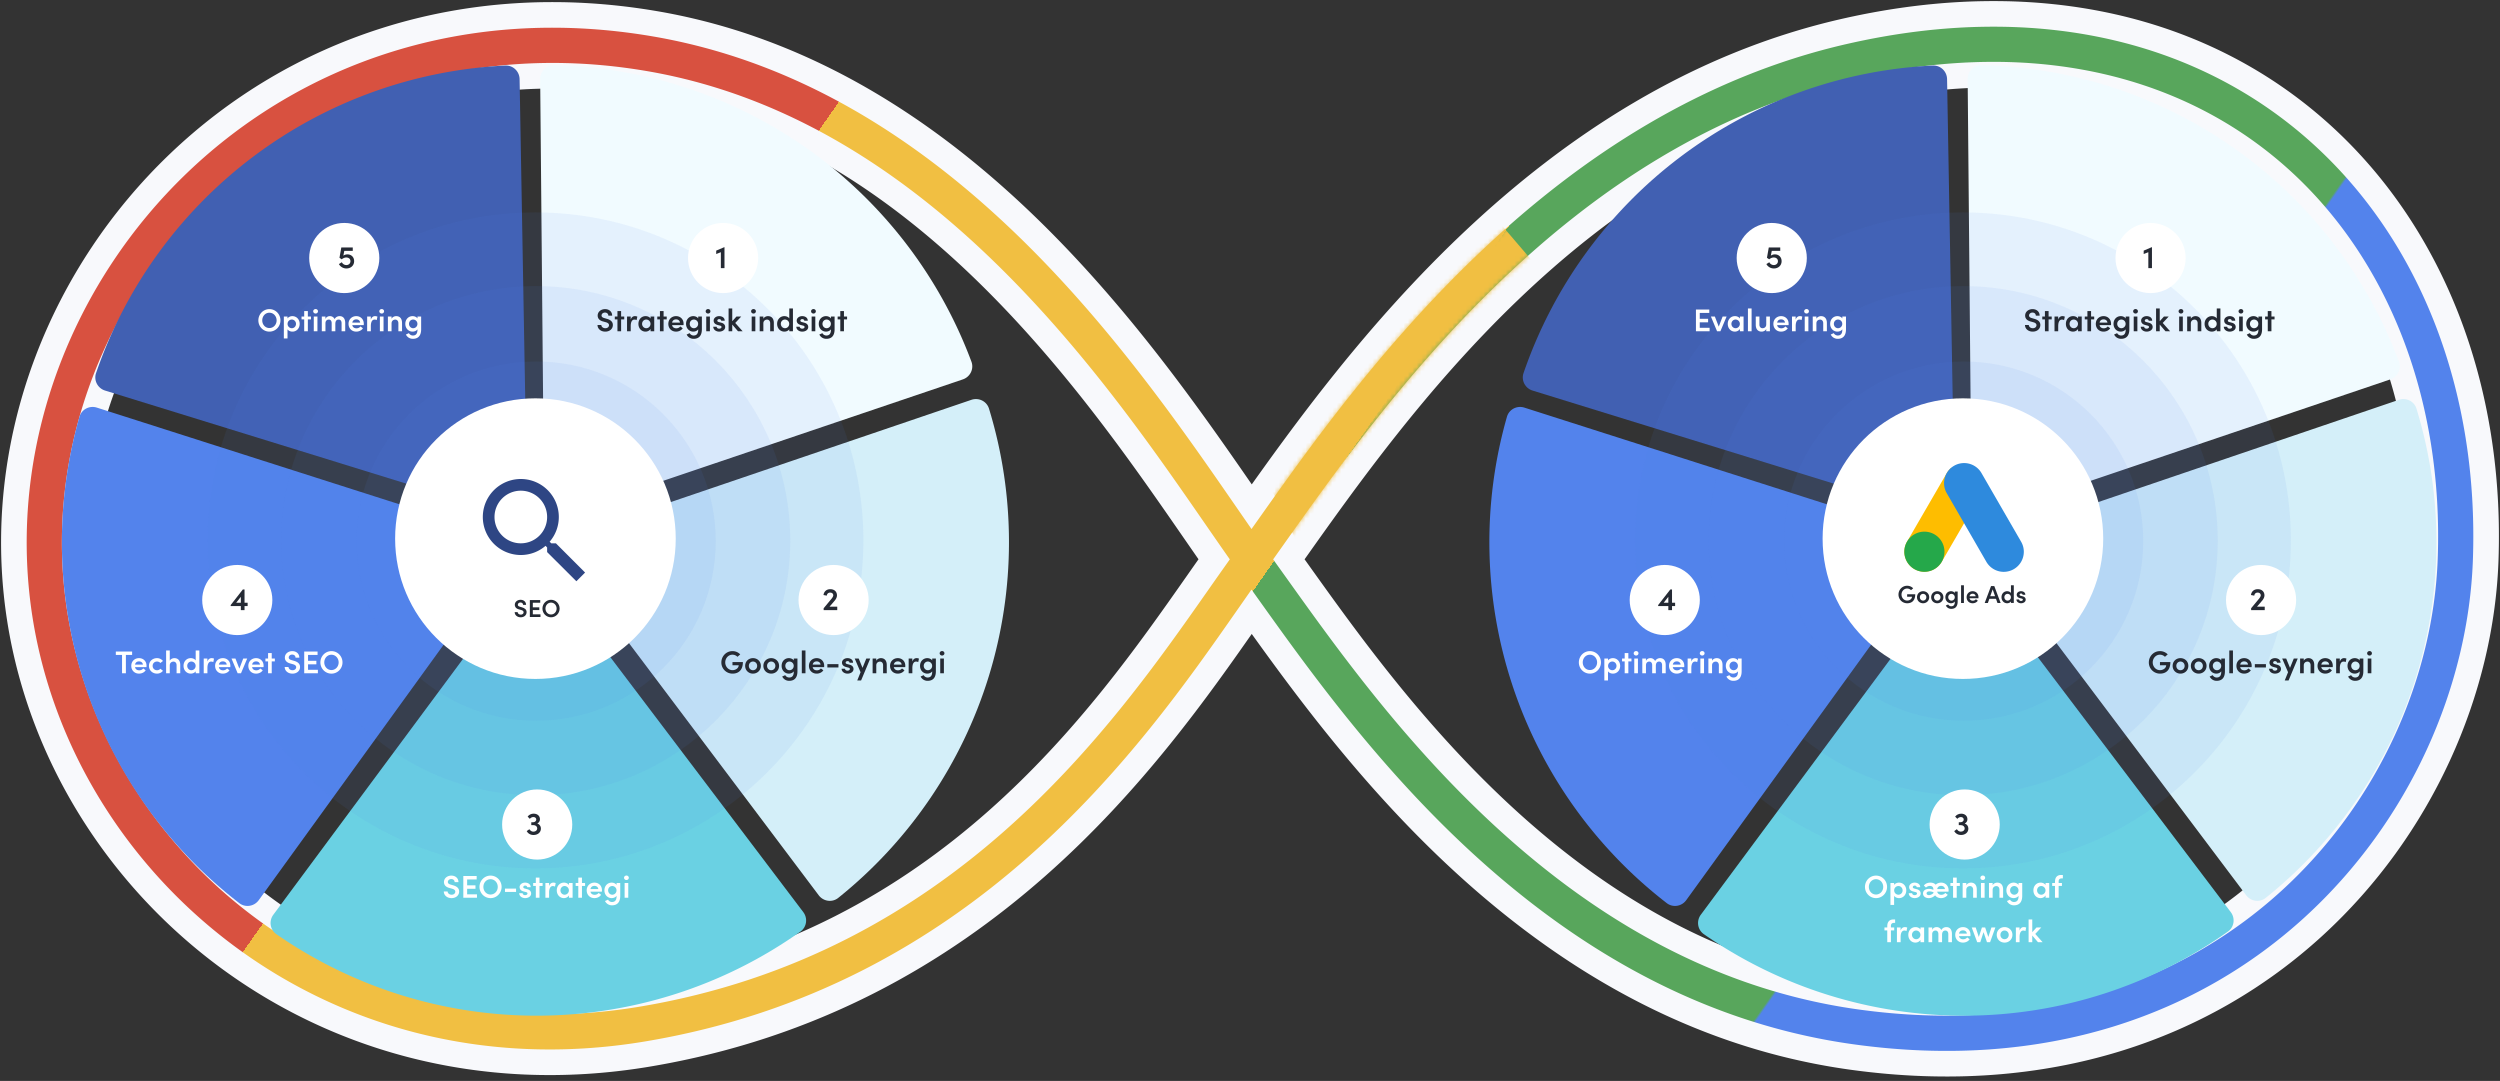
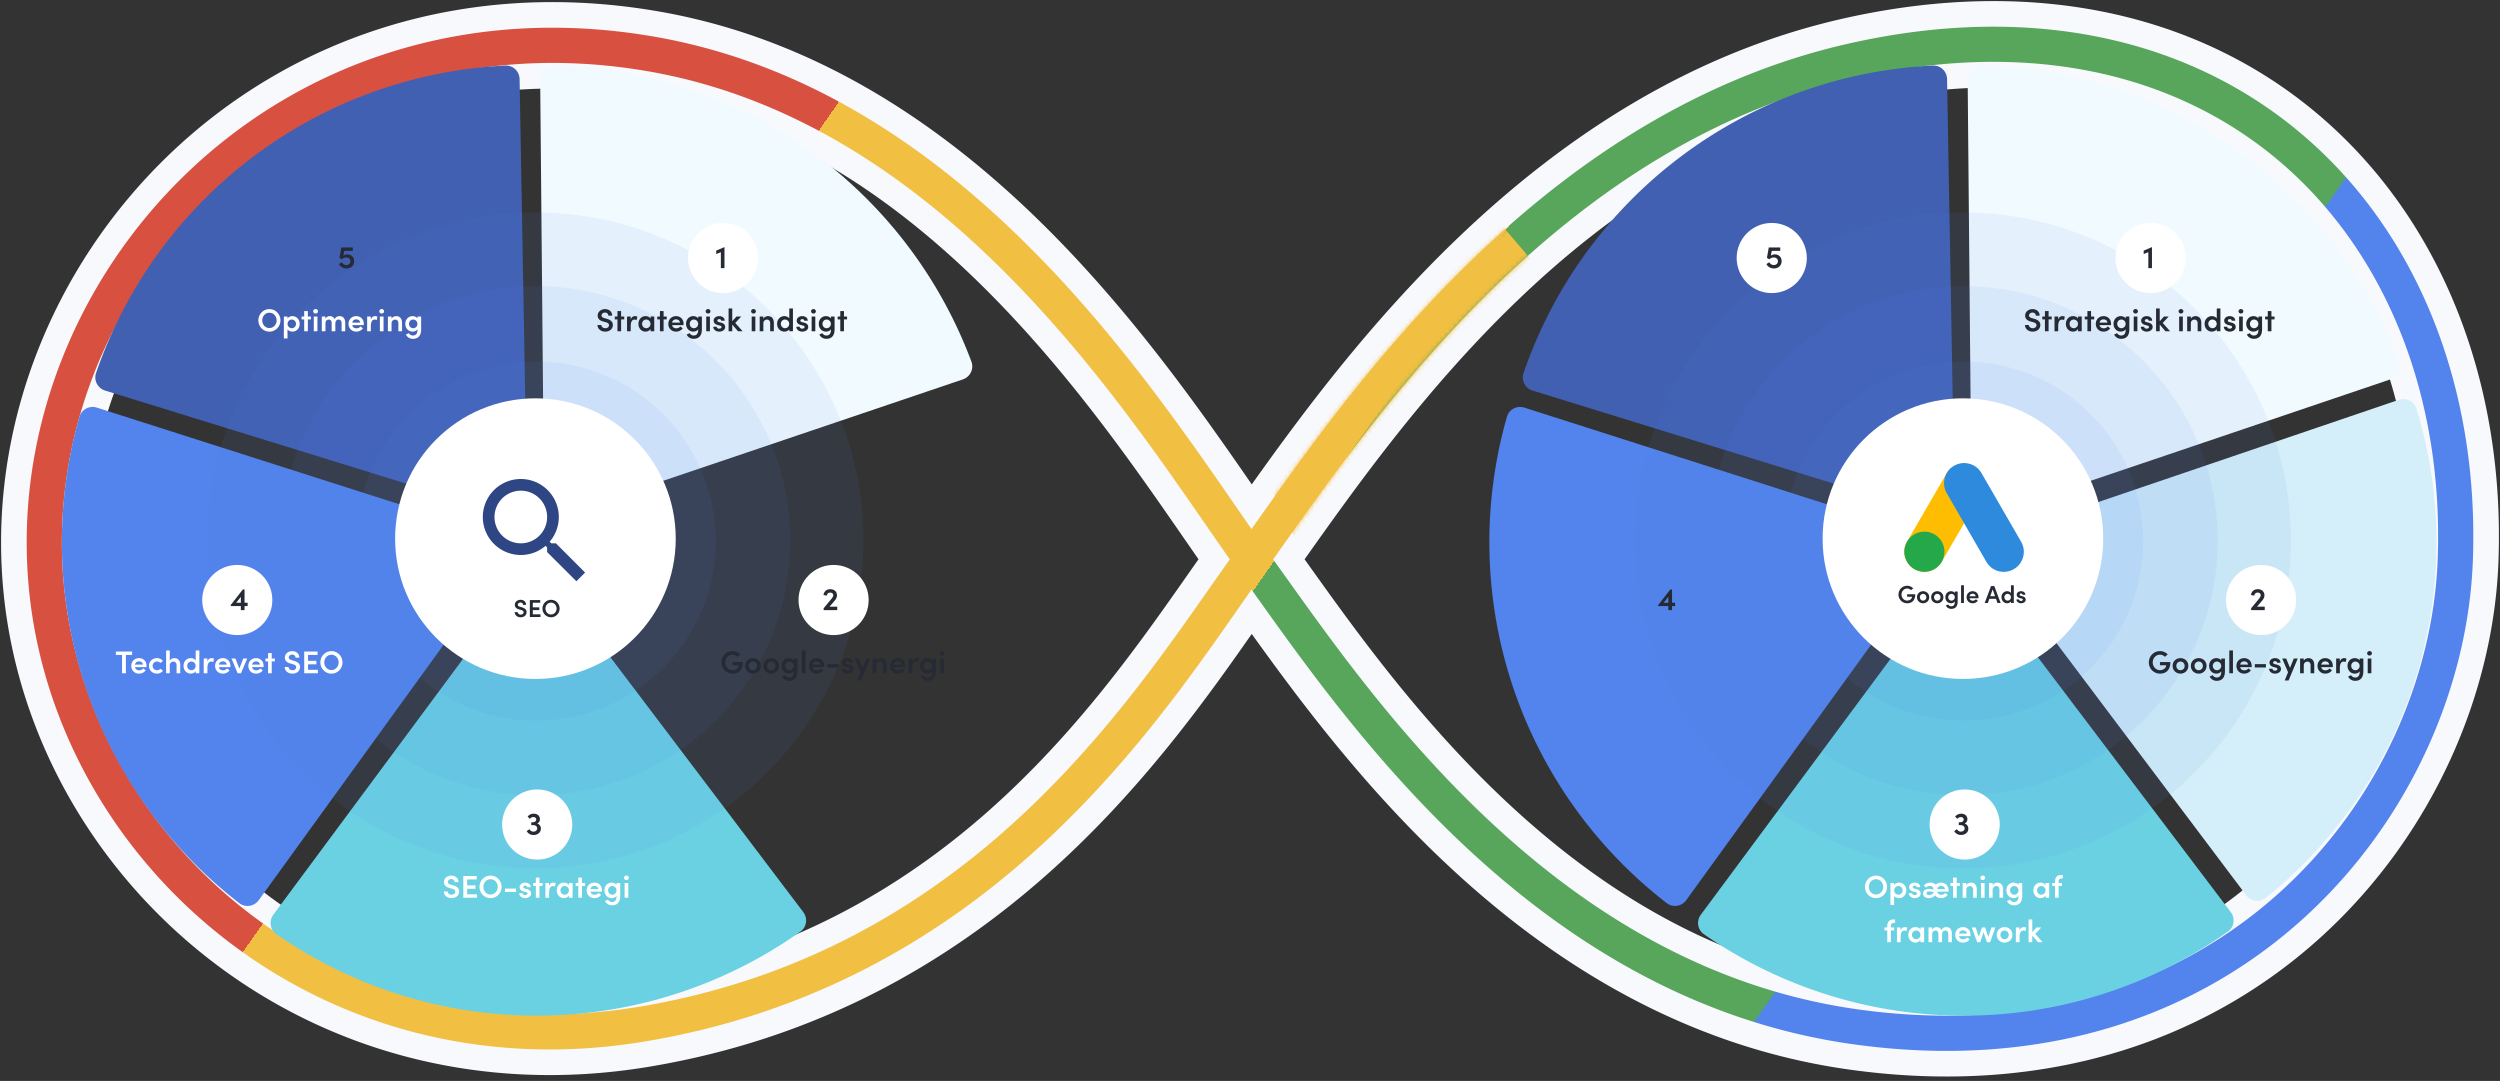
<svg xmlns="http://www.w3.org/2000/svg" width="562" height="243" fill="none">
  <rect width="100%" height="100%" fill="#333333" stroke="none" />
  <path d="M417.919 20.325c40.347-9.135 72.553.11 94.353 19.625 21.918 19.619 34.121 50.338 32.85 85.572-1.852 51.343-47.242 109.698-127.091 98.533-34.524-4.827-62.084-23.094-83.741-43.989-18.413-17.765-32.229-37.087-42.357-51.258l-.016-.022c-.746-1.044-1.473-2.062-2.18-3.048l1.079-1.522-2.348-1.664 2.348 1.664c23.321-32.909 63.561-89.504 127.103-103.89Zm-136.553 93.58-1.44-2.083-.035-.051c-10.484-15.172-24.653-35.676-42.838-54.594-22.649-23.562-52.118-45.326-89.641-51.8C60.432-9.626-3.767 61.272 3.715 133.444c6.502 62.729 66.696 116.006 141.679 103.527 75.228-12.52 113.46-67.231 134.931-97.957l.085-.122.023-.033.931-1.332c10.07 14.095 24.424 34.031 43.437 52.375 22.883 22.078 52.97 42.324 91.338 47.689 88.96 12.438 140.537-53.273 142.64-111.575 1.393-38.607-11.974-73.496-37.392-96.248C495.85 6.909 458.954-2.977 414.901 6.997c-67.58 15.3-110.239 74.01-133.535 106.908Zm-12.835 5.473.002.002c1.531 2.214 3.001 4.34 4.409 6.355a1080.814 1080.814 0 0 0-3.771 5.362l-.01.013c-21.588 30.807-56.748 80.852-126.01 92.379-66.979 11.147-120.128-36.326-125.843-91.455-6.584-63.511 50.065-126.596 127.78-113.19 33.542 5.787 60.53 25.352 82.113 47.804 17.348 18.047 30.825 37.532 41.33 52.73Z" fill="url(#a)" stroke="#F8F9FC" stroke-width="5.756" />
  <mask id="c" style="mask-type:alpha" maskUnits="userSpaceOnUse" x="6" y="6" width="550" height="231">
    <path fill-rule="evenodd" clip-rule="evenodd" d="M514.192 37.805c-22.587-20.218-55.781-29.599-96.909-20.287-64.774 14.666-105.595 72.267-128.815 105.034l-2.268 3.196c1.079 1.498 2.209 3.079 3.391 4.733 10.123 14.163 24.075 33.686 42.701 51.657 21.915 21.143 50.007 39.827 85.341 44.768 81.765 11.432 128.46-48.469 130.365-101.28 1.297-35.945-11.151-67.542-33.806-87.82ZM281.343 118.92l.832-1.175C305.2 85.198 347.666 25.17 415.536 9.804c43.273-9.798 79.182-.046 103.931 22.107 24.681 22.092 37.803 56.103 36.436 94-2.05 56.84-52.327 120.998-139.365 108.829-37.559-5.252-67.114-25.081-89.738-46.91-19.198-18.522-33.617-38.708-43.72-52.852l-1.738-2.432c-1.053 1.493-2.149 3.062-3.291 4.696-21.465 30.718-59.096 84.568-133.129 96.889C71.625 246.329 12.914 194.275 6.577 133.146-.715 62.796 61.895-6.454 146.922 8.214c36.685 6.329 65.631 27.63 88.056 50.958 18.024 18.75 32.085 39.097 42.581 54.286 1.317 1.907 2.578 3.732 3.784 5.462Zm-4.877 6.827c-1.751-2.486-3.605-5.168-5.567-8.006-10.497-15.184-24.093-34.851-41.623-53.088-21.808-22.685-49.318-42.713-83.698-48.644C65.913 2.266 7.673 66.994 14.445 132.33c5.881 56.73 60.515 105.424 129.178 93.997 70.557-11.742 106.322-62.78 127.895-93.566 1.738-2.48 3.383-4.829 4.948-7.015Z" fill="url(#b)" />
  </mask>
  <g mask="url(#c)">
    <path d="m344.807 59.077-7.02-8.207-62.291 37.77 15.721 32.53 53.59-62.093Z" fill="#F1BF42" />
  </g>
  <path d="M121.431 17.792c-.016-1.742 1.384-3.172 3.126-3.134a102.511 102.511 0 0 1 93.82 66.646c.609 1.632-.28 3.425-1.93 3.983l-81.733 27.666c-6.101 2.065-12.437-2.436-12.496-8.876l-.787-86.285Z" fill="#F1FBFF" />
-   <path d="M218.371 89.88c1.649-.561 3.446.32 3.956 1.986a102.506 102.506 0 0 1-33.889 109.98c-1.359 1.09-3.34.807-4.387-.585l-51.886-68.947c-3.872-5.146-1.584-12.574 4.514-14.648l81.692-27.786Z" fill="#D4EFF9" />
  <path d="M180.578 205.04c1.051 1.389.78 3.372-.641 4.38a102.508 102.508 0 0 1-117.806.582c-1.43-.994-1.722-2.974-.684-4.374l51.65-69.664c3.759-5.071 11.336-5.109 15.146-.075l52.335 69.151Z" fill="#6AD1E3" />
  <path d="M58.167 202.357c-1.021 1.412-2.997 1.731-4.376.667A102.512 102.512 0 0 1 17.864 93.693c.479-1.675 2.259-2.59 3.918-2.06l82.194 26.264c6.136 1.96 8.562 9.344 4.786 14.561l-50.595 69.899Z" fill="#5383EC" />
  <path d="M23.63 87.802c-1.665-.514-2.602-2.282-2.037-3.93a102.51 102.51 0 0 1 92.003-69.134c1.74-.084 3.178 1.308 3.209 3.05l1.523 86.274c.113 6.44-6.1 11.109-12.254 9.208L23.63 87.802Z" fill="#4160B2" />
  <circle opacity=".08" cx="120.365" cy="121.48" r="73.728" fill="#5383EC" />
  <circle opacity=".08" cx="120.424" cy="121.538" fill="#5383EC" r="57.227" />
  <circle cx="120.525" cy="121.639" fill="#5383EC" fill-opacity=".08" r="40.375" />
  <g fill="#ffffff">
    <circle cx="120.365" cy="121.085" fill="#fff" r="31.541" />
  </g>
  <path d="M117.056 138.768c.745 0 1.325-.464 1.325-1.159 0-.607-.458-.917-1.054-1.082l-.453-.133c-.436-.115-.469-.336-.469-.441 0-.298.27-.519.596-.519.353 0 .591.226.591.541h.668c0-.712-.547-1.143-1.242-1.143-.701 0-1.292.458-1.292 1.132 0 .331.143.822.96 1.032l.475.133c.32.088.547.242.547.507 0 .298-.249.536-.635.536-.42 0-.701-.271-.707-.569h-.668c0 .646.547 1.165 1.358 1.165Zm2.722-.668v-.96h1.457v-.613h-1.457V135.5h1.667v-.601h-2.335v3.803h2.39v-.602h-1.722Zm4.094.668c1.082 0 1.932-.889 1.932-1.965s-.85-1.971-1.932-1.971c-1.088 0-1.932.895-1.932 1.971s.844 1.965 1.932 1.965Zm-.006-.629c-.723 0-1.247-.608-1.247-1.336 0-.729.524-1.341 1.247-1.341.729 0 1.264.612 1.264 1.341 0 .728-.535 1.336-1.264 1.336Z" fill="#252A34" />
  <g clip-path="url(#e)">
    <path d="M124.965 122.137h-1.038l-.368-.355a8.505 8.505 0 0 0 2.063-5.559 8.542 8.542 0 1 0-17.085 0 8.542 8.542 0 0 0 8.543 8.542c2.115 0 4.06-.775 5.559-2.063l.354.368v1.038l6.572 6.558 1.958-1.958-6.558-6.571Zm-7.885 0a5.906 5.906 0 0 1-5.914-5.914 5.905 5.905 0 0 1 5.914-5.914 5.905 5.905 0 0 1 5.913 5.914 5.906 5.906 0 0 1-5.913 5.914Z" fill="#2E4684" />
  </g>
  <g fill="#ffffff">
    <circle cx="162.552" cy="58.003" fill="#fff" r="7.885" />
  </g>
  <path d="m162.807 55.567-1.803.773v.767l1.044-.412v3.577h.816v-4.705h-.057ZM136.067 74.55c.958 0 1.703-.596 1.703-1.49 0-.78-.589-1.178-1.355-1.39l-.582-.171c-.561-.15-.604-.433-.604-.568 0-.383.348-.667.767-.667.454 0 .759.291.759.696h.859c0-.916-.703-1.47-1.597-1.47-.901 0-1.66.59-1.66 1.455 0 .426.184 1.058 1.234 1.327l.611.17c.411.114.702.313.702.654 0 .383-.319.688-.816.688-.539 0-.901-.348-.908-.73h-.859c0 .83.703 1.496 1.746 1.496Zm4.261-3.399h-.703v-1.22h-.823v1.22h-.596v.653h.596v2.661h.823v-2.661h.703v-.653Zm2.403-.085c-.411 0-.773.241-.951.795v-.71h-.823v3.314h.83V73.31c0-.93.298-1.47.838-1.47.12 0 .291.022.482.121l.164-.78c-.128-.071-.341-.114-.54-.114Zm3.518.085v.461c-.22-.347-.66-.546-1.114-.546-.937 0-1.618.738-1.618 1.739 0 1.029.709 1.745 1.596 1.745.476 0 .916-.24 1.136-.603v.518h.823v-3.314h-.823Zm-.965 2.633c-.54 0-.944-.447-.944-.98 0-.532.404-.972.937-.972a.97.97 0 0 1 .958.973c0 .553-.44.979-.951.979Zm4.594-2.633h-.703v-1.22h-.823v1.22h-.596v.653h.596v2.661h.823v-2.661h.703v-.653Zm3.789 1.625c0-1.036-.745-1.71-1.689-1.71-.951 0-1.739.681-1.739 1.739 0 1.036.752 1.745 1.739 1.745.603 0 1.192-.27 1.497-.752l-.553-.419c-.192.27-.54.426-.894.426-.497 0-.852-.248-.944-.71h2.569c.007-.12.014-.226.014-.319Zm-2.583-.255c.099-.504.461-.724.901-.724.461 0 .816.27.866.724h-1.767Zm5.872-1.37v.433c-.234-.34-.681-.518-1.107-.518-.873 0-1.625.674-1.625 1.739 0 1.057.76 1.745 1.632 1.745.405 0 .866-.177 1.1-.518v.079c0 .95-.397 1.312-1.036 1.312-.362 0-.724-.213-.887-.532l-.681.312a1.72 1.72 0 0 0 1.568.966c1.136 0 1.86-.646 1.86-2.137v-2.88h-.824Zm-.972 2.633c-.511 0-.93-.433-.93-.986 0-.554.419-.966.93-.966.476 0 .958.384.958.966a.965.965 0 0 1-.958.986Zm3.189-3.3c.298 0 .532-.22.532-.504 0-.29-.234-.504-.532-.504-.291 0-.539.213-.539.504 0 .284.248.504.539.504Zm-.412 3.981h.824v-3.314h-.824v3.314Zm2.909.085c.675 0 1.349-.368 1.349-1.043 0-.305-.135-.773-.88-.965l-.533-.142c-.191-.042-.354-.142-.354-.312 0-.206.177-.355.433-.355.234 0 .44.142.44.37h.787c.007-.739-.66-1.037-1.249-1.037-.724 0-1.235.468-1.235.986 0 .42.192.817.937 1.015l.44.114c.249.057.39.142.39.326 0 .213-.212.376-.539.376-.348 0-.546-.212-.546-.44h-.774c.014.71.674 1.108 1.334 1.108Zm5.274-.085-1.661-1.866 1.349-1.448h-1.072l-.951 1.058v-2.86h-.823v5.116h.823v-1.504l1.292 1.504h1.043Zm2.444-3.981c.298 0 .533-.22.533-.504 0-.29-.235-.504-.533-.504-.291 0-.539.213-.539.504 0 .284.248.504.539.504Zm-.411 3.981h.823v-3.314h-.823v3.314Zm3.654-3.399c-.341 0-.859.192-1.029.61v-.525h-.823v3.314h.823v-1.76c0-.638.468-.858.844-.858.369 0 .689.284.689.816v1.802h.823v-1.859c0-.965-.475-1.54-1.327-1.54Zm4.798-1.717v2.235c-.227-.348-.688-.518-1.107-.518-.873 0-1.625.674-1.625 1.739 0 1.057.759 1.745 1.632 1.745.404 0 .873-.177 1.1-.525v.44h.823V69.35h-.823Zm-.972 4.435c-.511 0-.93-.433-.93-.986 0-.554.419-.966.93-.966.475 0 .958.384.958.966a.965.965 0 0 1-.958.986Zm3.884.766c.674 0 1.348-.368 1.348-1.043 0-.305-.135-.773-.88-.965l-.532-.142c-.192-.042-.355-.142-.355-.312 0-.206.178-.355.433-.355.234 0 .44.142.44.37h.788c.007-.739-.66-1.037-1.249-1.037-.724 0-1.235.468-1.235.986 0 .42.192.817.937 1.015l.44.114c.248.057.39.142.39.326 0 .213-.213.376-.539.376-.348 0-.547-.212-.547-.44h-.773c.014.71.674 1.108 1.334 1.108Zm2.527-4.066c.298 0 .532-.22.532-.504 0-.29-.234-.504-.532-.504-.291 0-.539.213-.539.504 0 .284.248.504.539.504Zm-.412 3.981h.824v-3.314h-.824v3.314Zm4.336-3.314v.433c-.234-.34-.681-.518-1.107-.518-.873 0-1.625.674-1.625 1.739 0 1.057.759 1.745 1.632 1.745.404 0 .866-.177 1.1-.518v.079c0 .95-.397 1.312-1.036 1.312-.362 0-.724-.213-.887-.532l-.682.312c.291.596.888.966 1.569.966 1.135 0 1.859-.646 1.859-2.137v-2.88h-.823Zm-.972 2.633c-.511 0-.93-.433-.93-.986 0-.554.419-.966.93-.966.475 0 .958.384.958.966a.965.965 0 0 1-.958.986Zm4.601-2.633h-.703v-1.22h-.823v1.22h-.596v.653h.596v2.661h.823v-2.661h.703v-.653Z" fill="#252A34" />
  <g fill="#ffffff">
    <circle cx="187.391" cy="134.885" fill="#fff" r="7.885" />
  </g>
  <path d="m186.476 136.38 1.157-1.348c.298-.348.518-.781.518-1.185 0-.838-.589-1.398-1.498-1.398-.88 0-1.426.532-1.533 1.313l.745.141c.043-.411.32-.688.76-.688.419 0 .695.248.695.618 0 .184-.149.468-.383.752l-1.781 2.15v.419h3.058v-.774h-1.738ZM164.681 151.432c1.363 0 2.321-.823 2.321-2.604h-2.342v.724h1.398c0 .631-.667 1.1-1.391 1.1-.937 0-1.632-.809-1.632-1.739 0-.944.702-1.739 1.618-1.739.44 0 .837.185 1.128.476l.625-.547a2.411 2.411 0 0 0-1.753-.731c-1.398 0-2.491 1.15-2.491 2.541a2.497 2.497 0 0 0 2.519 2.519Zm4.591 0c.944 0 1.767-.695 1.767-1.745 0-1.051-.823-1.739-1.767-1.739s-1.76.688-1.76 1.739c0 1.05.816 1.745 1.76 1.745Zm0-.766c-.511 0-.93-.398-.93-.979 0-.568.419-.973.93-.973.511 0 .936.405.936.973 0 .581-.425.979-.936.979Zm4.096.766c.943 0 1.767-.695 1.767-1.745 0-1.051-.824-1.739-1.767-1.739-.944 0-1.76.688-1.76 1.739 0 1.05.816 1.745 1.76 1.745Zm0-.766c-.511 0-.93-.398-.93-.979 0-.568.419-.973.93-.973.51 0 .936.405.936.973 0 .581-.426.979-.936.979Zm5.075-2.633v.433c-.234-.341-.682-.518-1.107-.518-.873 0-1.625.674-1.625 1.739 0 1.057.759 1.745 1.632 1.745.404 0 .866-.177 1.1-.518v.078c0 .951-.398 1.313-1.036 1.313a1.02 1.02 0 0 1-.887-.532l-.682.312a1.72 1.72 0 0 0 1.569.965c1.135 0 1.859-.645 1.859-2.136v-2.881h-.823Zm-.972 2.633c-.511 0-.93-.433-.93-.987 0-.553.419-.965.93-.965.475 0 .958.383.958.965a.966.966 0 0 1-.958.987Zm2.777.681h.823v-5.117h-.823v5.117Zm5.031-1.689c0-1.036-.746-1.71-1.689-1.71-.951 0-1.739.681-1.739 1.739 0 1.036.752 1.745 1.739 1.745.603 0 1.192-.269 1.497-.752l-.554-.419c-.191.27-.539.426-.894.426-.497 0-.851-.248-.944-.71h2.569a5.07 5.07 0 0 0 .015-.319Zm-2.584-.255c.1-.504.462-.724.902-.724.461 0 .816.269.865.724h-1.767Zm3.297.638h2.491v-.752h-2.491v.752Zm4.532 1.391c.674 0 1.348-.369 1.348-1.043 0-.305-.135-.773-.88-.965l-.532-.142c-.192-.043-.355-.142-.355-.312 0-.206.177-.355.433-.355.234 0 .44.142.44.369h.788c.007-.738-.66-1.036-1.249-1.036-.724 0-1.235.468-1.235.986 0 .419.191.816.937 1.015l.44.114c.248.056.39.142.39.326 0 .213-.213.376-.539.376-.348 0-.547-.213-.547-.44h-.773c.014.71.674 1.107 1.334 1.107Zm4.225-3.399-.852 2.101-.858-2.101h-.902l1.32 3.08-.745 1.852h.866l2.058-4.932h-.887Zm3.27-.085c-.34 0-.859.191-1.029.61v-.525h-.823v3.314h.823v-1.76c0-.639.469-.859.845-.859.369 0 .688.284.688.817v1.802h.823v-1.859c0-.965-.475-1.54-1.327-1.54Zm5.494 1.71c0-1.036-.746-1.71-1.689-1.71-.951 0-1.739.681-1.739 1.739 0 1.036.752 1.745 1.739 1.745.603 0 1.192-.269 1.497-.752l-.554-.419c-.191.27-.539.426-.894.426-.497 0-.851-.248-.944-.71h2.569a5.07 5.07 0 0 0 .015-.319Zm-2.584-.255c.1-.504.462-.724.902-.724.461 0 .816.269.865.724h-1.767Zm5.114-1.455c-.412 0-.774.241-.951.795v-.71h-.823v3.314h.83v-1.157c0-.929.298-1.469.837-1.469.121 0 .291.022.483.121l.163-.781c-.128-.071-.341-.113-.539-.113Zm3.517.085v.433c-.234-.341-.681-.518-1.107-.518-.873 0-1.625.674-1.625 1.739 0 1.057.76 1.745 1.632 1.745.405 0 .866-.177 1.1-.518v.078c0 .951-.397 1.313-1.036 1.313a1.02 1.02 0 0 1-.887-.532l-.681.312a1.72 1.72 0 0 0 1.568.965c1.136 0 1.86-.645 1.86-2.136v-2.881h-.824Zm-.972 2.633c-.511 0-.929-.433-.929-.987 0-.553.418-.965.929-.965.476 0 .958.383.958.965a.965.965 0 0 1-.958.987Zm3.189-3.3c.298 0 .532-.22.532-.504 0-.291-.234-.504-.532-.504-.291 0-.539.213-.539.504 0 .284.248.504.539.504Zm-.412 3.981h.824v-3.314h-.824v3.314Z" fill="#252A34" />
  <g fill="#ffffff">
    <circle cx="120.76" cy="185.351" fill="#fff" r="7.885" />
  </g>
  <path d="M120.774 185.122c.376-.185.603-.533.603-.944.007-.774-.589-1.264-1.405-1.264-.568 0-1.057.263-1.355.66l.489.504c.178-.248.497-.404.795-.404.376 0 .632.213.646.532.014.362-.291.639-.788.639h-.326v.646h.461c.504 0 .866.305.866.745 0 .411-.355.717-.873.717-.362 0-.667-.206-.88-.554l-.603.433c.312.561.851.873 1.518.873.98 0 1.668-.589 1.668-1.441a1.17 1.17 0 0 0-.816-1.142Z" fill="#252A34" />
  <path d="M101.513 201.898c.958 0 1.704-.596 1.704-1.49 0-.781-.589-1.178-1.356-1.391l-.582-.17c-.56-.149-.603-.433-.603-.568 0-.383.348-.667.766-.667.455 0 .76.291.76.695h.859c0-.915-.703-1.469-1.597-1.469-.902 0-1.66.589-1.66 1.455 0 .426.184 1.057 1.234 1.327l.61.17c.412.114.703.313.703.653 0 .384-.32.689-.816.689-.54 0-.902-.348-.909-.731h-.858c0 .83.702 1.497 1.745 1.497Zm3.5-.859v-1.234h1.874v-.788h-1.874v-1.32h2.143v-.774h-3.002v4.89h3.073v-.774h-2.214Zm5.263.859c1.391 0 2.484-1.142 2.484-2.526s-1.093-2.534-2.484-2.534c-1.398 0-2.484 1.15-2.484 2.534s1.086 2.526 2.484 2.526Zm-.007-.809c-.93 0-1.604-.781-1.604-1.717 0-.937.674-1.725 1.604-1.725.937 0 1.625.788 1.625 1.725 0 .936-.688 1.717-1.625 1.717Zm3.251-.582h2.491v-.752h-2.491v.752Zm4.532 1.391c.674 0 1.348-.369 1.348-1.043 0-.305-.135-.774-.88-.965l-.532-.142c-.192-.043-.355-.142-.355-.312 0-.206.178-.355.433-.355.234 0 .44.142.44.369h.788c.007-.738-.66-1.036-1.249-1.036-.724 0-1.235.468-1.235.986 0 .419.192.816.937 1.015l.44.113c.248.057.39.142.39.327 0 .213-.213.376-.539.376-.348 0-.547-.213-.547-.44h-.773c.014.71.674 1.107 1.334 1.107Zm3.925-3.399h-.702v-1.221h-.823v1.221h-.597v.653h.597v2.661h.823v-2.661h.702v-.653Zm2.404-.085c-.412 0-.773.241-.951.794v-.709h-.823v3.314h.83v-1.157c0-.929.298-1.469.838-1.469.12 0 .291.021.482.121l.163-.781c-.127-.071-.34-.113-.539-.113Zm3.518.085v.461c-.22-.348-.66-.546-1.114-.546-.937 0-1.619.738-1.619 1.738 0 1.029.71 1.746 1.597 1.746.476 0 .916-.241 1.136-.603v.518h.823v-3.314h-.823Zm-.965 2.633c-.54 0-.944-.447-.944-.98 0-.532.404-.972.936-.972.49 0 .959.405.959.972 0 .554-.44.98-.951.98Zm4.594-2.633h-.703v-1.221h-.823v1.221h-.596v.653h.596v2.661h.823v-2.661h.703v-.653Zm3.789 1.625c0-1.036-.745-1.71-1.689-1.71-.951 0-1.739.681-1.739 1.738 0 1.036.752 1.746 1.739 1.746.603 0 1.192-.27 1.497-.752l-.553-.419c-.192.27-.54.426-.895.426-.496 0-.851-.248-.943-.71h2.569c.007-.12.014-.227.014-.319Zm-2.583-.256c.099-.503.461-.723.901-.723.461 0 .816.269.866.723h-1.767Zm5.872-1.369v.433c-.234-.341-.681-.518-1.107-.518-.873 0-1.625.674-1.625 1.738 0 1.058.759 1.746 1.632 1.746.405 0 .866-.177 1.1-.518v.078c0 .951-.397 1.313-1.036 1.313a1.02 1.02 0 0 1-.887-.532l-.681.312a1.72 1.72 0 0 0 1.568.965c1.136 0 1.86-.646 1.86-2.136v-2.881h-.824Zm-.972 2.633c-.511 0-.93-.433-.93-.987 0-.553.419-.965.93-.965.476 0 .958.383.958.965a.965.965 0 0 1-.958.987Zm3.189-3.3c.298 0 .532-.22.532-.504 0-.291-.234-.504-.532-.504-.291 0-.54.213-.54.504 0 .284.249.504.54.504Zm-.412 3.981h.823v-3.314h-.823v3.314Z" fill="#fff" />
  <g fill="#ffffff">
    <circle cx="53.34" cy="134.885" fill="#fff" r="7.885" />
  </g>
  <path d="M55.669 135.493h-.696v-2.988h-.376l-2.74 3.513v.22h2.286v.916h.83v-.916h.696v-.745Zm-2.57 0 1.044-1.334v1.334h-1.044Z" fill="#252A34" />
  <path d="M29.698 146.457h-3.662v.774h1.399v4.116h.865v-4.116h1.398v-.774Zm3.242 3.201c0-1.036-.745-1.71-1.69-1.71-.95 0-1.738.681-1.738 1.739 0 1.036.752 1.745 1.739 1.745.603 0 1.192-.269 1.497-.752l-.553-.419c-.192.27-.54.426-.894.426-.497 0-.852-.248-.944-.71h2.569c.007-.12.014-.227.014-.319Zm-2.583-.255c.1-.504.461-.724.901-.724.461 0 .816.269.866.724h-1.767Zm4.929 2.029c.574 0 1.043-.255 1.348-.638l-.582-.462a.985.985 0 0 1-.752.334.957.957 0 0 1-.987-.979c0-.561.412-.973.987-.973.298 0 .582.128.752.334l.582-.461a1.69 1.69 0 0 0-1.348-.639c-.959 0-1.803.688-1.803 1.739 0 1.05.845 1.745 1.803 1.745Zm3.908-3.484c-.334 0-.866.184-1.03.589v-2.307h-.823v5.117h.823v-1.753c0-.646.469-.866.845-.866.37 0 .688.284.688.817v1.802h.824v-1.859c0-.965-.476-1.54-1.327-1.54Zm4.797-1.718v2.236c-.227-.348-.688-.518-1.107-.518-.873 0-1.625.674-1.625 1.739 0 1.057.76 1.745 1.633 1.745.404 0 .872-.177 1.1-.525v.44h.823v-5.117h-.823Zm-.972 4.436c-.51 0-.93-.433-.93-.987 0-.553.42-.965.93-.965.476 0 .958.383.958.965a.965.965 0 0 1-.958.987Zm4.552-2.718c-.412 0-.774.241-.951.795v-.71h-.824v3.314h.83v-1.157c0-.929.299-1.469.838-1.469.12 0 .291.022.483.121l.163-.781c-.128-.071-.34-.113-.54-.113Zm4.213 1.71c0-1.036-.745-1.71-1.69-1.71-.95 0-1.738.681-1.738 1.739 0 1.036.752 1.745 1.739 1.745.603 0 1.192-.269 1.497-.752l-.553-.419c-.192.27-.54.426-.895.426-.496 0-.851-.248-.943-.71h2.569c.007-.12.014-.227.014-.319Zm-2.583-.255c.099-.504.46-.724.9-.724.462 0 .817.269.867.724H49.2Zm5.477-1.37-.873 2.271-.88-2.271h-.887l1.383 3.314h.753l1.398-3.314h-.894Zm4.577 1.625c0-1.036-.745-1.71-1.69-1.71-.95 0-1.738.681-1.738 1.739 0 1.036.752 1.745 1.739 1.745.603 0 1.192-.269 1.497-.752l-.553-.419c-.192.27-.54.426-.895.426-.496 0-.851-.248-.943-.71h2.569c.007-.12.014-.227.014-.319Zm-2.583-.255c.099-.504.46-.724.9-.724.462 0 .817.269.867.724h-1.767Zm5.114-1.37h-.702v-1.221h-.824v1.221h-.596v.653h.596v2.661h.824v-2.661h.702v-.653Zm3.959 3.399c.958 0 1.703-.596 1.703-1.49 0-.781-.589-1.178-1.355-1.391l-.582-.17c-.56-.149-.603-.433-.603-.568 0-.383.347-.667.766-.667.454 0 .76.291.76.695h.858c0-.915-.703-1.469-1.597-1.469-.9 0-1.66.589-1.66 1.455 0 .426.184 1.058 1.234 1.327l.61.171c.412.113.703.312.703.652 0 .384-.319.689-.816.689-.539 0-.901-.348-.908-.731h-.859c0 .83.703 1.497 1.746 1.497Zm3.5-.858v-1.235h1.873v-.788h-1.873v-1.32h2.143v-.774h-3.002v4.89h3.073v-.773h-2.214Zm5.263.858c1.39 0 2.484-1.142 2.484-2.526s-1.093-2.534-2.484-2.534c-1.398 0-2.484 1.15-2.484 2.534s1.086 2.526 2.484 2.526Zm-.007-.809c-.93 0-1.604-.78-1.604-1.717s.674-1.725 1.604-1.725c.937 0 1.625.788 1.625 1.725s-.688 1.717-1.625 1.717Z" fill="#fff" />
  <g fill="#ffffff">
-     <circle cx="77.39" cy="58.003" fill="#fff" r="7.885" />
-   </g>
+     </g>
  <path d="M78.095 57.178c-.348 0-.674.12-.909.29l.213-1.078h1.902v-.766h-2.576l-.411 2.327.496.341c.313-.256.696-.419 1.065-.419.518 0 .908.34.908.845 0 .51-.39.873-.95.873-.434 0-.831-.277-.994-.639l-.653.412c.29.574.95.993 1.689.993.958 0 1.739-.639 1.739-1.646 0-.902-.625-1.533-1.52-1.533Z" fill="#252A34" />
  <path d="M60.564 74.55c1.39 0 2.483-1.142 2.483-2.526s-1.092-2.534-2.483-2.534c-1.398 0-2.484 1.15-2.484 2.534s1.086 2.526 2.484 2.526Zm-.008-.808c-.93 0-1.603-.781-1.603-1.718 0-.937.674-1.725 1.603-1.725.937 0 1.626.788 1.626 1.725s-.689 1.718-1.626 1.718Zm5.176-2.676c-.398 0-.873.17-1.1.525v-.44h-.824v4.932h.824v-2.058c.227.355.688.525 1.107.525.873 0 1.625-.68 1.625-1.738 0-1.065-.76-1.746-1.632-1.746Zm-.128 2.718a.965.965 0 0 1-.958-.972c0-.582.454-.98.958-.98.51 0 .937.433.937.98 0 .553-.426.972-.937.972Zm4.304-2.633h-.702v-1.22h-.823v1.22h-.596v.653h.596v2.661h.823v-2.661h.702v-.653Zm1.041-.667c.299 0 .533-.22.533-.504 0-.29-.234-.504-.532-.504-.291 0-.54.213-.54.504 0 .284.249.504.54.504Zm-.411 3.981h.823v-3.314h-.823v3.314Zm5.797-3.399c-.333 0-.851.149-1.114.667a1.145 1.145 0 0 0-1.072-.667c-.418 0-.894.248-.986.695v-.61h-.823v3.314h.823v-1.767c0-.631.383-.858.767-.858.354 0 .631.283.631.809v1.816h.823v-1.639c0-.66.27-.986.745-.986.384 0 .66.276.66.809v1.816h.817v-1.859c0-.965-.44-1.54-1.27-1.54Zm5.444 1.71c0-1.036-.746-1.71-1.69-1.71-.95 0-1.738.681-1.738 1.739 0 1.036.752 1.745 1.739 1.745.603 0 1.192-.27 1.497-.752l-.554-.419c-.191.27-.539.426-.894.426-.497 0-.851-.248-.944-.71h2.57c.006-.12.013-.226.013-.319Zm-2.584-.255c.1-.504.462-.724.902-.724.46 0 .816.27.865.724h-1.767Zm5.114-1.455c-.412 0-.774.241-.951.795v-.71h-.824v3.314h.83V73.31c0-.93.299-1.47.838-1.47.12 0 .291.022.483.121l.163-.78c-.128-.071-.34-.114-.54-.114Zm1.5-.582c.297 0 .532-.22.532-.504 0-.29-.235-.504-.533-.504-.29 0-.539.213-.539.504 0 .284.248.504.54.504Zm-.412 3.981h.823v-3.314h-.823v3.314Zm3.654-3.399c-.34 0-.859.192-1.03.61v-.525H87.2v3.314h.823v-1.76c0-.638.468-.858.844-.858.37 0 .689.284.689.816v1.802h.823v-1.859c0-.965-.475-1.54-1.327-1.54Zm4.798.085v.433c-.234-.34-.681-.518-1.107-.518-.873 0-1.625.674-1.625 1.739 0 1.057.759 1.745 1.632 1.745.404 0 .866-.177 1.1-.518v.079c0 .95-.398 1.312-1.036 1.312a1.02 1.02 0 0 1-.887-.532l-.682.312a1.72 1.72 0 0 0 1.569.966c1.135 0 1.86-.646 1.86-2.137v-2.88h-.824Zm-.972 2.633c-.511 0-.93-.433-.93-.986 0-.554.419-.966.93-.966.475 0 .958.384.958.966a.965.965 0 0 1-.958.986Z" fill="#fff" />
  <path d="M442.329 17.792c-.016-1.742 1.384-3.172 3.125-3.134a102.506 102.506 0 0 1 93.821 66.646c.609 1.632-.281 3.425-1.931 3.983l-81.733 27.666c-6.101 2.065-12.437-2.436-12.496-8.876l-.786-86.285Z" fill="#F1FBFF" />
  <path d="M539.269 89.88c1.649-.561 3.445.32 3.955 1.986a102.515 102.515 0 0 1-33.888 109.98c-1.359 1.09-3.341.807-4.388-.585l-51.885-68.947c-3.873-5.146-1.584-12.574 4.514-14.648l81.692-27.786Z" fill="#D4EFF9" />
  <path d="M501.475 205.04c1.052 1.389.78 3.372-.64 4.38a102.51 102.51 0 0 1-117.807.582c-1.43-.994-1.721-2.974-.684-4.374l51.65-69.664c3.76-5.071 11.337-5.109 15.146-.075l52.335 69.151Z" fill="#6AD1E3" />
  <path d="M379.065 202.357c-1.022 1.412-2.997 1.731-4.376.667a102.507 102.507 0 0 1-35.928-109.331c.479-1.675 2.259-2.59 3.918-2.06l82.195 26.264c6.135 1.96 8.561 9.344 4.785 14.561l-50.594 69.899Z" fill="#5383EC" />
  <path d="M344.527 87.802c-1.664-.514-2.601-2.282-2.036-3.93a102.511 102.511 0 0 1 92.003-69.134c1.74-.084 3.177 1.308 3.208 3.05l1.523 86.274c.114 6.44-6.1 11.109-12.254 9.208l-82.444-25.468Z" fill="#4160B2" />
  <circle opacity=".08" cx="441.263" cy="121.48" r="73.728" fill="#5383EC" />
  <circle opacity=".08" cx="441.321" cy="121.538" fill="#5383EC" r="57.227" />
  <circle cx="441.422" cy="121.639" fill="#5383EC" fill-opacity=".08" r="40.375" />
  <g fill="#ffffff">
    <circle cx="441.263" cy="121.085" fill="#fff" r="31.541" />
  </g>
  <path d="M428.741 135.614c1.059 0 1.805-.64 1.805-2.026h-1.822v.563h1.088c0 .492-.519.856-1.082.856-.729 0-1.27-.629-1.27-1.352 0-.735.547-1.353 1.259-1.353.342 0 .651.144.877.37l.486-.425a1.873 1.873 0 0 0-1.363-.568c-1.088 0-1.938.894-1.938 1.976 0 1.07.839 1.959 1.96 1.959Zm3.57 0c.734 0 1.374-.541 1.374-1.358 0-.817-.64-1.352-1.374-1.352-.734 0-1.369.535-1.369 1.352 0 .817.635 1.358 1.369 1.358Zm0-.596c-.398 0-.723-.309-.723-.762 0-.441.325-.756.723-.756.397 0 .729.315.729.756 0 .453-.332.762-.729.762Zm3.186.596c.734 0 1.374-.541 1.374-1.358 0-.817-.64-1.352-1.374-1.352-.735 0-1.369.535-1.369 1.352 0 .817.634 1.358 1.369 1.358Zm0-.596c-.398 0-.723-.309-.723-.762 0-.441.325-.756.723-.756.397 0 .728.315.728.756 0 .453-.331.762-.728.762Zm3.947-2.048v.337c-.182-.265-.53-.403-.861-.403-.679 0-1.264.524-1.264 1.352 0 .823.591 1.358 1.269 1.358.315 0 .674-.138.856-.403v.061c0 .74-.309 1.021-.806 1.021a.794.794 0 0 1-.69-.414l-.53.243c.227.464.69.751 1.22.751.883 0 1.446-.503 1.446-1.662v-2.241h-.64Zm-.756 2.048c-.398 0-.723-.337-.723-.767 0-.431.325-.751.723-.751a.75.75 0 0 1 .745.751.75.75 0 0 1-.745.767Zm2.16.53h.64v-3.98h-.64v3.98Zm3.913-1.314c0-.806-.58-1.33-1.314-1.33-.74 0-1.352.53-1.352 1.352 0 .806.585 1.358 1.352 1.358.469 0 .927-.21 1.165-.585l-.431-.326c-.149.21-.419.332-.695.332-.387 0-.663-.194-.734-.552h1.998c.005-.094.011-.177.011-.249Zm-2.009-.199c.077-.391.358-.563.701-.563.358 0 .634.21.673.563h-1.374Zm6.277 1.513h.712l-1.424-3.803h-.729l-1.429 3.803h.717l.326-.933h1.496l.331.933Zm-1.623-1.518.547-1.546.541 1.546h-1.088Zm4.657-2.462v1.739c-.177-.271-.536-.403-.861-.403-.679 0-1.264.524-1.264 1.352 0 .823.59 1.358 1.269 1.358.315 0 .679-.138.856-.408v.342h.64v-3.98h-.64Zm-.756 3.45c-.398 0-.723-.337-.723-.767 0-.431.325-.751.723-.751a.75.75 0 0 1 .745.751.75.75 0 0 1-.745.767Zm3.021.596c.524 0 1.048-.287 1.048-.811 0-.238-.104-.602-.684-.751l-.414-.11c-.149-.034-.276-.111-.276-.243 0-.16.138-.276.337-.276.182 0 .342.11.342.287h.613c.005-.574-.514-.806-.972-.806-.563 0-.96.364-.96.767 0 .326.149.635.728.789l.343.089c.193.044.303.11.303.254 0 .165-.165.292-.419.292-.271 0-.425-.165-.425-.342h-.602c.011.552.524.861 1.038.861Z" fill="#252A34" />
  <g clip-path="url(#l)">
    <path d="M438.681 105.124a4.452 4.452 0 0 0-1.043 1.223l-8.939 15.417a4.521 4.521 0 0 0 1.64 6.167 4.529 4.529 0 0 0 6.166-1.64l7.684-13.251a4890.035 4890.035 0 0 1-5.508-7.916Z" fill="#FEBD00" />
    <path d="M432.602 128.54a4.512 4.512 0 1 0 0-9.024 4.512 4.512 0 0 0 0 9.024Z" fill="#25A84A" />
    <path d="M446.538 126.301a4.512 4.512 0 0 0 7.815-4.512l-8.911-15.435a4.511 4.511 0 1 0-7.815 4.512l8.911 15.435Z" fill="#2E8ADD" />
  </g>
  <g fill="#ffffff">
    <circle cx="483.45" cy="58.003" fill="#fff" r="7.885" />
  </g>
  <path d="m483.704 55.567-1.802.773v.767l1.043-.412v3.577h.816v-4.705h-.057ZM456.964 74.55c.958 0 1.704-.596 1.704-1.49 0-.78-.589-1.178-1.356-1.39l-.582-.171c-.56-.15-.603-.433-.603-.568 0-.383.348-.667.766-.667.455 0 .76.291.76.696h.858c0-.916-.702-1.47-1.596-1.47-.902 0-1.661.59-1.661 1.455 0 .426.185 1.058 1.235 1.327l.61.17c.412.114.703.313.703.654 0 .383-.32.688-.816.688-.54 0-.902-.348-.909-.73h-.858c0 .83.702 1.496 1.745 1.496Zm4.261-3.399h-.703v-1.22h-.823v1.22h-.596v.653h.596v2.661h.823v-2.661h.703v-.653Zm2.404-.085c-.412 0-.774.241-.951.795v-.71h-.824v3.314h.831V73.31c0-.93.298-1.47.837-1.47.121 0 .291.022.483.121l.163-.78c-.128-.071-.341-.114-.539-.114Zm3.517.085v.461c-.22-.347-.66-.546-1.114-.546-.937 0-1.618.738-1.618 1.739 0 1.029.71 1.745 1.597 1.745.475 0 .915-.24 1.135-.603v.518h.824v-3.314h-.824Zm-.965 2.633c-.539 0-.944-.447-.944-.98 0-.532.405-.972.937-.972a.97.97 0 0 1 .958.973c0 .553-.44.979-.951.979Zm4.594-2.633h-.702v-1.22h-.824v1.22h-.596v.653h.596v2.661h.824v-2.661h.702v-.653Zm3.789 1.625c0-1.036-.745-1.71-1.689-1.71-.951 0-1.738.681-1.738 1.739 0 1.036.752 1.745 1.738 1.745.604 0 1.193-.27 1.498-.752l-.554-.419c-.191.27-.539.426-.894.426-.497 0-.852-.248-.944-.71h2.569c.007-.12.014-.226.014-.319Zm-2.583-.255c.099-.504.461-.724.901-.724.462 0 .817.27.866.724h-1.767Zm5.873-1.37v.433c-.234-.34-.681-.518-1.107-.518-.873 0-1.625.674-1.625 1.739 0 1.057.759 1.745 1.632 1.745.404 0 .866-.177 1.1-.518v.079c0 .95-.398 1.312-1.036 1.312-.362 0-.724-.213-.887-.532l-.682.312a1.72 1.72 0 0 0 1.569.966c1.135 0 1.859-.646 1.859-2.137v-2.88h-.823Zm-.972 2.633c-.511 0-.93-.433-.93-.986 0-.554.419-.966.93-.966.475 0 .958.384.958.966a.965.965 0 0 1-.958.986Zm3.188-3.3c.298 0 .533-.22.533-.504 0-.29-.235-.504-.533-.504-.291 0-.539.213-.539.504 0 .284.248.504.539.504Zm-.411 3.981h.823v-3.314h-.823v3.314Zm2.909.085c.674 0 1.348-.368 1.348-1.043 0-.305-.135-.773-.88-.965l-.532-.142c-.192-.042-.355-.142-.355-.312 0-.206.178-.355.433-.355.234 0 .44.142.44.37h.788c.007-.739-.66-1.037-1.249-1.037-.724 0-1.235.468-1.235.986 0 .42.191.817.937 1.015l.44.114c.248.057.39.142.39.326 0 .213-.213.376-.539.376-.348 0-.547-.212-.547-.44h-.773c.014.71.674 1.108 1.334 1.108Zm5.273-.085-1.66-1.866 1.348-1.448h-1.071l-.951 1.058v-2.86h-.824v5.116h.824v-1.504l1.291 1.504h1.043Zm2.445-3.981c.298 0 .532-.22.532-.504 0-.29-.234-.504-.532-.504-.291 0-.539.213-.539.504 0 .284.248.504.539.504Zm-.412 3.981h.823v-3.314h-.823v3.314Zm3.654-3.399c-.34 0-.858.192-1.029.61v-.525h-.823v3.314h.823v-1.76c0-.638.469-.858.845-.858.369 0 .688.284.688.816v1.802h.824v-1.859c0-.965-.476-1.54-1.328-1.54Zm4.798-1.717v2.235c-.227-.348-.688-.518-1.107-.518-.873 0-1.625.674-1.625 1.739 0 1.057.759 1.745 1.632 1.745.405 0 .873-.177 1.1-.525v.44h.824V69.35h-.824Zm-.972 4.435c-.511 0-.93-.433-.93-.986 0-.554.419-.966.93-.966.476 0 .958.384.958.966a.965.965 0 0 1-.958.986Zm3.884.766c.675 0 1.349-.368 1.349-1.043 0-.305-.135-.773-.88-.965l-.532-.142c-.192-.042-.355-.142-.355-.312 0-.206.177-.355.433-.355.234 0 .44.142.44.37h.787c.007-.739-.66-1.037-1.249-1.037-.724 0-1.235.468-1.235.986 0 .42.192.817.937 1.015l.44.114c.249.057.391.142.391.326 0 .213-.213.376-.54.376-.348 0-.546-.212-.546-.44h-.774c.014.71.674 1.108 1.334 1.108Zm2.528-4.066c.298 0 .532-.22.532-.504 0-.29-.234-.504-.532-.504-.291 0-.54.213-.54.504 0 .284.249.504.54.504Zm-.412 3.981h.823v-3.314h-.823v3.314Zm4.335-3.314v.433c-.234-.34-.681-.518-1.107-.518-.873 0-1.625.674-1.625 1.739 0 1.057.76 1.745 1.632 1.745.405 0 .866-.177 1.1-.518v.079c0 .95-.397 1.312-1.036 1.312-.362 0-.724-.213-.887-.532l-.681.312a1.72 1.72 0 0 0 1.568.966c1.136 0 1.86-.646 1.86-2.137v-2.88h-.824Zm-.972 2.633c-.511 0-.93-.433-.93-.986 0-.554.419-.966.93-.966.476 0 .958.384.958.966a.965.965 0 0 1-.958.986Zm4.601-2.633h-.702v-1.22h-.824v1.22h-.596v.653h.596v2.661h.824v-2.661h.702v-.653Z" fill="#252A34" />
  <g fill="#ffffff">
    <circle cx="508.289" cy="134.885" fill="#fff" r="7.885" />
  </g>
  <path d="m507.373 136.38 1.157-1.348c.298-.348.518-.781.518-1.185 0-.838-.589-1.398-1.497-1.398-.88 0-1.427.532-1.533 1.313l.745.141c.042-.411.319-.688.759-.688.419 0 .696.248.696.618 0 .184-.149.468-.383.752l-1.782 2.15v.419h3.059v-.774h-1.739ZM485.579 151.432c1.362 0 2.32-.823 2.32-2.604h-2.341v.724h1.398c0 .631-.668 1.1-1.391 1.1-.937 0-1.633-.809-1.633-1.739 0-.944.703-1.739 1.618-1.739.44 0 .838.185 1.129.476l.624-.547a2.41 2.41 0 0 0-1.753-.731c-1.398 0-2.491 1.15-2.491 2.541a2.497 2.497 0 0 0 2.52 2.519Zm4.59 0c.944 0 1.767-.695 1.767-1.745 0-1.051-.823-1.739-1.767-1.739s-1.76.688-1.76 1.739c0 1.05.816 1.745 1.76 1.745Zm0-.766c-.511 0-.93-.398-.93-.979 0-.568.419-.973.93-.973.511 0 .937.405.937.973 0 .581-.426.979-.937.979Zm4.096.766c.944 0 1.767-.695 1.767-1.745 0-1.051-.823-1.739-1.767-1.739s-1.76.688-1.76 1.739c0 1.05.816 1.745 1.76 1.745Zm0-.766c-.511 0-.93-.398-.93-.979 0-.568.419-.973.93-.973.511 0 .937.405.937.973 0 .581-.426.979-.937.979Zm5.075-2.633v.433c-.234-.341-.681-.518-1.107-.518-.873 0-1.625.674-1.625 1.739 0 1.057.759 1.745 1.632 1.745.405 0 .866-.177 1.1-.518v.078c0 .951-.397 1.313-1.036 1.313a1.02 1.02 0 0 1-.887-.532l-.681.312a1.72 1.72 0 0 0 1.568.965c1.136 0 1.859-.645 1.859-2.136v-2.881h-.823Zm-.972 2.633c-.511 0-.93-.433-.93-.987 0-.553.419-.965.93-.965.475 0 .958.383.958.965a.965.965 0 0 1-.958.987Zm2.777.681h.823v-5.117h-.823v5.117Zm5.031-1.689c0-1.036-.745-1.71-1.689-1.71-.951 0-1.739.681-1.739 1.739 0 1.036.753 1.745 1.739 1.745.603 0 1.192-.269 1.497-.752l-.553-.419c-.192.27-.539.426-.894.426-.497 0-.852-.248-.944-.71h2.569c.007-.12.014-.227.014-.319Zm-2.583-.255c.099-.504.461-.724.901-.724.461 0 .816.269.866.724h-1.767Zm3.296.638h2.491v-.752h-2.491v.752Zm4.532 1.391c.674 0 1.349-.369 1.349-1.043 0-.305-.135-.773-.88-.965l-.533-.142c-.191-.043-.354-.142-.354-.312 0-.206.177-.355.432-.355.235 0 .44.142.44.369h.788c.007-.738-.66-1.036-1.249-1.036-.724 0-1.235.468-1.235.986 0 .419.192.816.937 1.015l.44.114c.248.056.39.142.39.326 0 .213-.213.376-.539.376-.348 0-.546-.213-.546-.44h-.774c.014.71.674 1.107 1.334 1.107Zm4.225-3.399-.851 2.101-.859-2.101h-.901l1.32 3.08-.745 1.852h.865l2.058-4.932h-.887Zm3.271-.085c-.341 0-.859.191-1.029.61v-.525h-.824v3.314h.824v-1.76c0-.639.468-.859.844-.859.369 0 .688.284.688.817v1.802h.824v-1.859c0-.965-.476-1.54-1.327-1.54Zm5.493 1.71c0-1.036-.745-1.71-1.689-1.71-.951 0-1.739.681-1.739 1.739 0 1.036.753 1.745 1.739 1.745.603 0 1.192-.269 1.497-.752l-.553-.419c-.192.27-.539.426-.894.426-.497 0-.852-.248-.944-.71h2.569c.007-.12.014-.227.014-.319Zm-2.583-.255c.099-.504.461-.724.901-.724.461 0 .816.269.866.724h-1.767Zm5.113-1.455c-.411 0-.773.241-.951.795v-.71h-.823v3.314h.83v-1.157c0-.929.298-1.469.838-1.469.12 0 .291.022.482.121l.164-.781c-.128-.071-.341-.113-.54-.113Zm3.518.085v.433c-.234-.341-.681-.518-1.107-.518-.873 0-1.625.674-1.625 1.739 0 1.057.759 1.745 1.632 1.745.404 0 .866-.177 1.1-.518v.078c0 .951-.398 1.313-1.036 1.313a1.02 1.02 0 0 1-.887-.532l-.682.312a1.72 1.72 0 0 0 1.569.965c1.135 0 1.859-.645 1.859-2.136v-2.881h-.823Zm-.972 2.633c-.511 0-.93-.433-.93-.987 0-.553.419-.965.93-.965.475 0 .958.383.958.965a.965.965 0 0 1-.958.987Zm3.188-3.3c.298 0 .533-.22.533-.504 0-.291-.235-.504-.533-.504-.291 0-.539.213-.539.504 0 .284.248.504.539.504Zm-.411 3.981h.823v-3.314h-.823v3.314Z" fill="#252A34" />
  <g fill="#ffffff">
    <circle cx="441.658" cy="185.351" fill="#fff" r="7.885" />
  </g>
  <path d="M441.672 185.122c.376-.185.603-.533.603-.944.007-.774-.589-1.264-1.405-1.264-.568 0-1.058.263-1.356.66l.49.504c.177-.248.497-.404.795-.404.376 0 .631.213.645.532.015.362-.291.639-.787.639h-.327v.646h.462c.503 0 .865.305.865.745 0 .411-.354.717-.873.717-.361 0-.667-.206-.88-.554l-.603.433c.312.561.852.873 1.519.873.979 0 1.668-.589 1.668-1.441 0-.546-.32-.972-.816-1.142Z" fill="#252A34" />
  <path d="M421.729 201.898c1.391 0 2.483-1.142 2.483-2.526s-1.092-2.534-2.483-2.534c-1.398 0-2.484 1.15-2.484 2.534s1.086 2.526 2.484 2.526Zm-.008-.809c-.929 0-1.603-.781-1.603-1.717 0-.937.674-1.725 1.603-1.725.937 0 1.626.788 1.626 1.725 0 .936-.689 1.717-1.626 1.717Zm5.176-2.675c-.398 0-.873.17-1.1.525v-.44h-.824v4.932h.824v-2.058c.227.355.688.525 1.107.525.873 0 1.625-.681 1.625-1.739 0-1.064-.759-1.745-1.632-1.745Zm-.128 2.718a.966.966 0 0 1-.958-.973c0-.581.454-.979.958-.979.511 0 .937.433.937.979 0 .554-.426.973-.937.973Zm3.65.766c.674 0 1.348-.369 1.348-1.043 0-.305-.135-.774-.88-.965l-.532-.142c-.192-.043-.355-.142-.355-.312 0-.206.178-.355.433-.355.234 0 .44.142.44.369h.788c.007-.738-.66-1.036-1.249-1.036-.724 0-1.235.468-1.235.986 0 .419.192.816.937 1.015l.44.113c.248.057.39.142.39.327 0 .213-.213.376-.539.376-.348 0-.547-.213-.547-.44h-.773c.014.71.674 1.107 1.334 1.107Zm7.623-1.774c0-1.036-.746-1.71-1.689-1.71-.469 0-.902.17-1.214.468-.263-.312-.681-.468-1.214-.468-.376 0-1.021.099-1.44.653l.475.461c.256-.277.632-.376.895-.376.461 0 .759.276.759.702v.192c-.256-.142-.639-.227-1.001-.227-.788 0-1.32.404-1.32 1.036 0 .639.547 1.043 1.292 1.043.482 0 1.015-.199 1.426-.631.284.397.781.631 1.342.631.603 0 1.192-.27 1.497-.752l-.554-.419c-.191.27-.539.426-.894.426-.461 0-.83-.284-.929-.71h2.554a5.07 5.07 0 0 0 .015-.319Zm-2.562-.256c.092-.447.39-.723.88-.723.461 0 .816.269.865.723h-1.745Zm-1.853 1.363c-.34 0-.532-.192-.532-.412 0-.17.121-.432.646-.432.255 0 .639.056.901.22l.036.085c-.213.312-.731.539-1.051.539Zm6.948-2.732h-.703v-1.221h-.823v1.221h-.596v.653h.596v2.661h.823v-2.661h.703v-.653Zm2.482-.085c-.341 0-.859.191-1.029.61v-.525h-.824v3.314h.824v-1.76c0-.639.468-.859.844-.859.369 0 .689.284.689.816v1.803h.823v-1.859c0-.966-.476-1.54-1.327-1.54Zm2.676-.582c.298 0 .532-.22.532-.504 0-.291-.234-.504-.532-.504-.291 0-.54.213-.54.504 0 .284.249.504.54.504Zm-.412 3.981h.823v-3.314h-.823v3.314Zm3.654-3.399c-.34 0-.858.191-1.029.61v-.525h-.823v3.314h.823v-1.76c0-.639.469-.859.845-.859.369 0 .688.284.688.816v1.803h.823v-1.859c0-.966-.475-1.54-1.327-1.54Zm4.798.085v.433c-.234-.341-.681-.518-1.107-.518-.873 0-1.625.674-1.625 1.738 0 1.058.759 1.746 1.632 1.746.405 0 .866-.177 1.1-.518v.078c0 .951-.397 1.313-1.036 1.313a1.02 1.02 0 0 1-.887-.532l-.681.312a1.72 1.72 0 0 0 1.568.965c1.136 0 1.86-.646 1.86-2.136v-2.881h-.824Zm-.972 2.633c-.511 0-.93-.433-.93-.987 0-.553.419-.965.93-.965.476 0 .958.383.958.965a.965.965 0 0 1-.958.987Zm7.043-2.633v.461c-.22-.348-.66-.546-1.114-.546-.937 0-1.618.738-1.618 1.738 0 1.029.71 1.746 1.597 1.746.475 0 .915-.241 1.135-.603v.518h.824v-3.314h-.824Zm-.965 2.633c-.539 0-.944-.447-.944-.98 0-.532.405-.972.937-.972a.97.97 0 0 1 .958.972c0 .554-.44.98-.951.98Zm4.623-3.669h.227v-.767h-.391c-.922 0-1.376.575-1.376 1.526v.277h-.632v.653h.632v2.661h.823v-2.661h.738v-.653h-.738v-.32c-.007-.404.156-.716.717-.716Zm-37.706 10h.228v-.767h-.391c-.922 0-1.377.575-1.377 1.526v.277h-.631v.653h.631v2.661h.824v-2.661h.738v-.653h-.738v-.32c-.007-.404.156-.716.716-.716Zm2.41.951c-.411 0-.773.241-.951.794v-.709h-.823v3.314h.831v-1.157c0-.929.298-1.469.837-1.469.121 0 .291.021.483.121l.163-.781c-.128-.071-.341-.113-.54-.113Zm3.518.085v.461c-.22-.348-.66-.546-1.114-.546-.937 0-1.618.738-1.618 1.738 0 1.029.71 1.746 1.597 1.746.475 0 .915-.241 1.135-.603v.518h.823v-3.314h-.823Zm-.965 2.633c-.539 0-.944-.447-.944-.98 0-.532.405-.972.937-.972a.97.97 0 0 1 .958.972c0 .554-.44.98-.951.98Zm6.766-2.718c-.334 0-.852.149-1.115.667a1.144 1.144 0 0 0-1.071-.667c-.419 0-.894.248-.987.695v-.61h-.823v3.314h.823v-1.767c0-.632.383-.859.767-.859.355 0 .631.284.631.809v1.817h.824v-1.639c0-.66.269-.987.745-.987.383 0 .66.277.66.809v1.817h.816v-1.859c0-.966-.44-1.54-1.27-1.54Zm5.443 1.71c0-1.036-.745-1.71-1.689-1.71-.951 0-1.739.681-1.739 1.738 0 1.036.752 1.746 1.739 1.746.603 0 1.192-.27 1.497-.752l-.553-.419c-.192.27-.54.426-.895.426-.496 0-.851-.248-.943-.71h2.569c.007-.12.014-.227.014-.319Zm-2.583-.256c.099-.503.461-.723.901-.723.461 0 .816.269.866.723h-1.767Zm7.293-1.369-.703 2.136-.703-2.136h-.731l-.702 2.136-.703-2.136h-.887l1.228 3.314h.688l.738-2.264.774 2.264h.695l1.193-3.314h-.887Zm2.95 3.399c.944 0 1.767-.695 1.767-1.746 0-1.05-.823-1.738-1.767-1.738s-1.76.688-1.76 1.738c0 1.051.816 1.746 1.76 1.746Zm0-.766c-.511 0-.929-.398-.929-.98 0-.567.418-.972.929-.972.511 0 .937.405.937.972 0 .582-.426.98-.937.98Zm4.316-2.718c-.412 0-.773.241-.951.794v-.709h-.823v3.314h.83v-1.157c0-.929.298-1.469.838-1.469.12 0 .291.021.482.121l.163-.781c-.127-.071-.34-.113-.539-.113Zm4.246 3.399-1.66-1.866 1.348-1.448h-1.072l-.951 1.057v-2.86h-.823v5.117h.823v-1.505l1.292 1.505h1.043Z" fill="#fff" />
  <g fill="#ffffff">
-     <circle cx="374.238" cy="134.885" fill="#fff" r="7.885" />
-   </g>
+     </g>
  <path d="M376.566 135.493h-.696v-2.988h-.376l-2.739 3.513v.22h2.285v.916h.83v-.916h.696v-.745Zm-2.569 0 1.043-1.334v1.334h-1.043Z" fill="#252A34" />
-   <path d="M357.411 151.432c1.391 0 2.484-1.142 2.484-2.526s-1.093-2.534-2.484-2.534c-1.398 0-2.484 1.15-2.484 2.534s1.086 2.526 2.484 2.526Zm-.007-.809c-.929 0-1.604-.78-1.604-1.717s.675-1.725 1.604-1.725c.937 0 1.625.788 1.625 1.725s-.688 1.717-1.625 1.717Zm5.175-2.675c-.397 0-.873.17-1.1.525v-.44h-.823v4.932h.823v-2.058c.227.355.689.525 1.107.525.873 0 1.626-.681 1.626-1.738 0-1.065-.76-1.746-1.633-1.746Zm-.127 2.718a.965.965 0 0 1-.958-.972.96.96 0 0 1 .958-.98c.511 0 .936.433.936.98 0 .553-.425.972-.936.972Zm4.304-2.633h-.703v-1.221h-.823v1.221h-.596v.653h.596v2.661h.823v-2.661h.703v-.653Zm1.041-.667c.298 0 .532-.22.532-.504 0-.291-.234-.504-.532-.504-.291 0-.539.213-.539.504 0 .284.248.504.539.504Zm-.411 3.981h.823v-3.314h-.823v3.314Zm5.797-3.399c-.334 0-.852.149-1.114.667a1.145 1.145 0 0 0-1.072-.667c-.419 0-.894.248-.986.695v-.61h-.824v3.314h.824v-1.767c0-.632.383-.859.766-.859.355 0 .632.284.632.809v1.817h.823v-1.639c0-.66.27-.987.745-.987.383 0 .66.277.66.809v1.817h.816v-1.859c0-.965-.44-1.54-1.27-1.54Zm5.443 1.71c0-1.036-.745-1.71-1.689-1.71-.951 0-1.739.681-1.739 1.739 0 1.036.753 1.745 1.739 1.745.603 0 1.192-.269 1.498-.752l-.554-.419c-.192.27-.539.426-.894.426-.497 0-.852-.248-.944-.71h2.569c.007-.12.014-.227.014-.319Zm-2.583-.255c.099-.504.461-.724.901-.724.462 0 .816.269.866.724h-1.767Zm5.113-1.455c-.411 0-.773.241-.951.795v-.71h-.823v3.314h.83v-1.157c0-.929.299-1.469.838-1.469.121 0 .291.022.482.121l.164-.781c-.128-.071-.341-.113-.54-.113Zm1.5-.582c.298 0 .532-.22.532-.504 0-.291-.234-.504-.532-.504-.291 0-.539.213-.539.504 0 .284.248.504.539.504Zm-.412 3.981h.824v-3.314h-.824v3.314Zm3.655-3.399c-.341 0-.859.191-1.029.61v-.525h-.824v3.314h.824v-1.76c0-.639.468-.859.844-.859.369 0 .688.284.688.817v1.802h.824v-1.859c0-.965-.476-1.54-1.327-1.54Zm4.798.085v.433c-.235-.341-.682-.518-1.108-.518-.872 0-1.625.674-1.625 1.739 0 1.057.76 1.745 1.633 1.745.404 0 .865-.177 1.1-.518v.078c0 .951-.398 1.313-1.037 1.313-.361 0-.723-.213-.887-.532l-.681.312a1.72 1.72 0 0 0 1.568.965c1.136 0 1.86-.645 1.86-2.136v-2.881h-.823Zm-.973 2.633c-.511 0-.929-.433-.929-.987 0-.553.418-.965.929-.965.476 0 .958.383.958.965a.965.965 0 0 1-.958.987Z" fill="#fff" />
  <g fill="#ffffff">
    <circle cx="398.288" cy="58.003" fill="#fff" r="7.885" />
  </g>
  <path d="M398.992 57.178c-.347 0-.674.12-.908.29l.213-1.078h1.902v-.766h-2.576l-.412 2.327.497.341c.312-.256.695-.419 1.064-.419.518 0 .909.34.909.845 0 .51-.391.873-.951.873-.433 0-.831-.277-.994-.639l-.653.412c.291.574.951.993 1.689.993.958 0 1.739-.639 1.739-1.646 0-.902-.624-1.533-1.519-1.533Z" fill="#252A34" />
-   <path d="M382.106 73.692v-1.235h1.874v-.788h-1.874v-1.32h2.143v-.773h-3.002v4.89h3.073v-.774h-2.214Zm5.143-2.54-.873 2.27-.88-2.27h-.887l1.384 3.313h.752l1.398-3.314h-.894Zm3.882 0v.46c-.22-.347-.66-.546-1.114-.546-.937 0-1.618.738-1.618 1.739 0 1.029.709 1.745 1.596 1.745.476 0 .916-.24 1.136-.603v.518h.823v-3.314h-.823Zm-.965 2.632c-.54 0-.944-.447-.944-.98 0-.532.404-.972.937-.972a.97.97 0 0 1 .958.973c0 .553-.44.979-.951.979Zm2.77.681h.823V69.35h-.823v5.116Zm4.115-3.314v1.774c0 .646-.468.859-.844.859-.369 0-.689-.277-.689-.809v-1.824h-.823v1.86c0 .965.476 1.54 1.327 1.54.334 0 .859-.185 1.029-.604v.518h.823v-3.314h-.823Zm5.032 1.625c0-1.036-.745-1.71-1.689-1.71-.951 0-1.738.681-1.738 1.739 0 1.036.752 1.745 1.738 1.745.604 0 1.193-.27 1.498-.752l-.554-.419c-.191.27-.539.426-.894.426-.497 0-.852-.248-.944-.71h2.569c.007-.12.014-.226.014-.319Zm-2.583-.255c.1-.504.461-.724.901-.724.462 0 .817.27.866.724H399.5Zm5.114-1.455c-.412 0-.774.241-.951.795v-.71h-.824v3.314h.831V73.31c0-.93.298-1.47.837-1.47.121 0 .291.022.483.121l.163-.78c-.128-.071-.341-.114-.539-.114Zm1.499-.582c.298 0 .533-.22.533-.504 0-.29-.235-.504-.533-.504-.291 0-.539.213-.539.504 0 .284.248.504.539.504Zm-.411 3.981h.823v-3.314h-.823v3.314Zm3.654-3.399c-.341 0-.859.192-1.029.61v-.525h-.823v3.314h.823v-1.76c0-.638.468-.858.844-.858.369 0 .689.284.689.816v1.802h.823v-1.859c0-.965-.476-1.54-1.327-1.54Zm4.798.085v.433c-.234-.34-.681-.518-1.107-.518-.873 0-1.625.674-1.625 1.739 0 1.057.759 1.745 1.632 1.745.404 0 .866-.177 1.1-.518v.079c0 .95-.398 1.312-1.036 1.312-.362 0-.724-.213-.887-.532l-.682.312a1.72 1.72 0 0 0 1.569.966c1.135 0 1.859-.646 1.859-2.137v-2.88h-.823Zm-.972 2.633c-.511 0-.93-.433-.93-.986 0-.554.419-.966.93-.966.475 0 .958.384.958.966a.965.965 0 0 1-.958.986Z" fill="#fff" />
  <defs>
    <linearGradient id="a" x1="550.764" y1="254.553" x2="103.273" y2="-59.147" gradientUnits="userSpaceOnUse">
      <stop stop-color="#5383EC" />
      <stop offset=".26" stop-color="#5383EC" />
      <stop offset=".261" stop-color="#58A65C" />
      <stop offset=".531" stop-color="#58A65C" />
      <stop offset=".531" stop-color="#F1BF42" />
      <stop offset=".786" stop-color="#F1BF42" />
      <stop offset=".786" stop-color="#D85140" />
    </linearGradient>
    <linearGradient id="b" x1="550.764" y1="254.553" x2="103.273" y2="-59.147" gradientUnits="userSpaceOnUse">
      <stop stop-color="#5383EC" />
      <stop offset=".26" stop-color="#5383EC" />
      <stop offset=".261" stop-color="#58A65C" />
      <stop offset=".531" stop-color="#58A65C" />
      <stop offset=".531" stop-color="#F1BF42" />
      <stop offset=".786" stop-color="#F1BF42" />
      <stop offset=".786" stop-color="#D85140" />
    </linearGradient>
    <clipPath id="e">
      <path fill="#fff" transform="translate(104.595 102.161)" d="M0 0h31.541v31.541H0z" />
    </clipPath>
    <clipPath id="l">
      <path fill="#fff" transform="translate(427.463 102.161)" d="M0 0h28.387v28.387H0z" />
    </clipPath>
  </defs>
</svg>